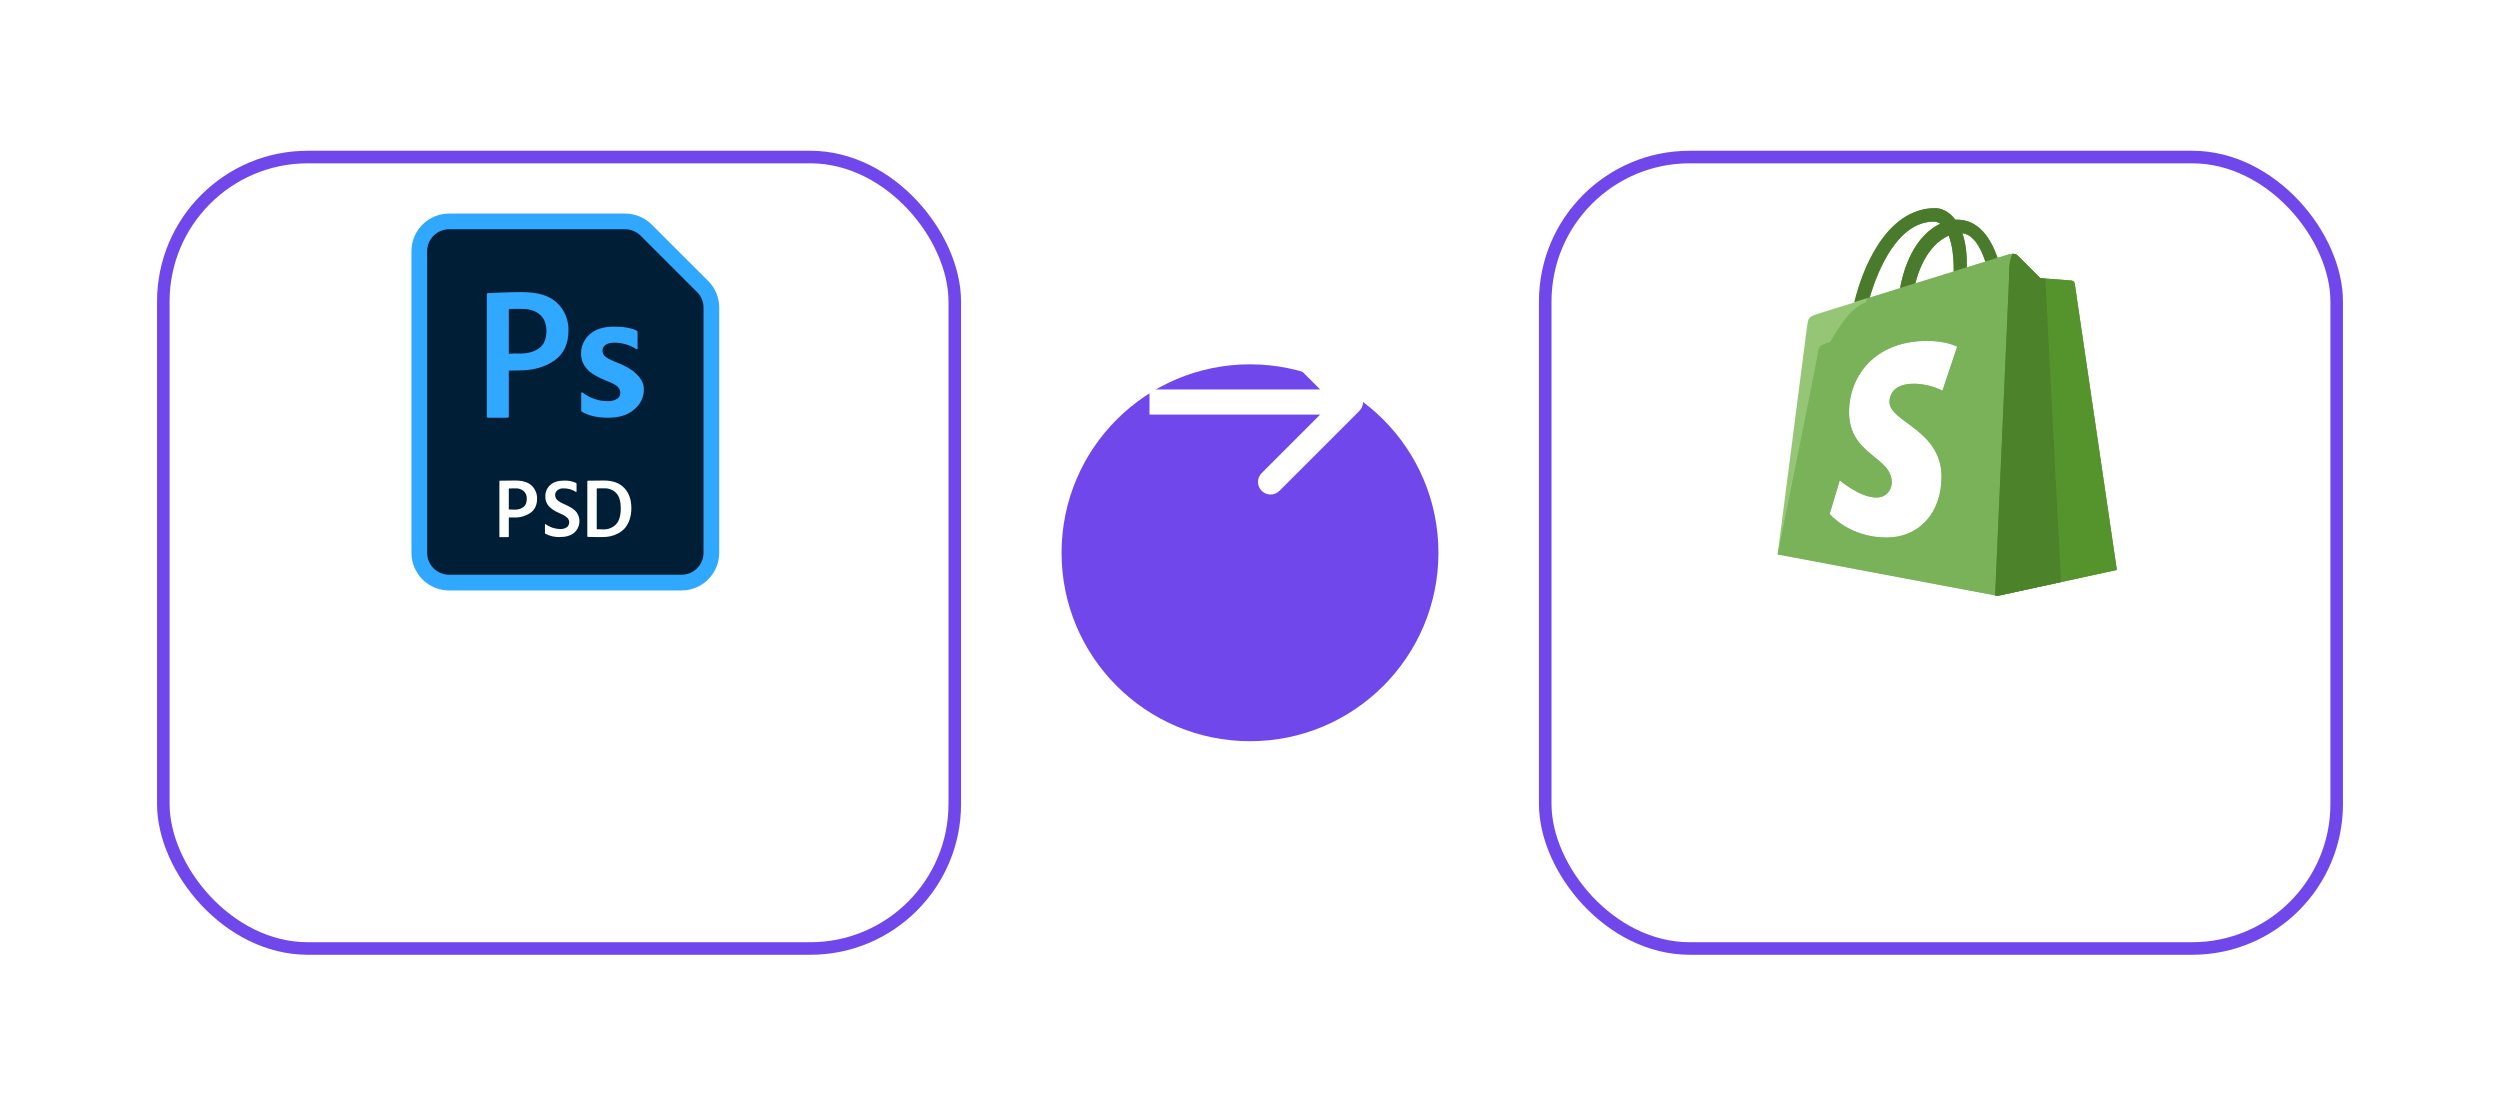
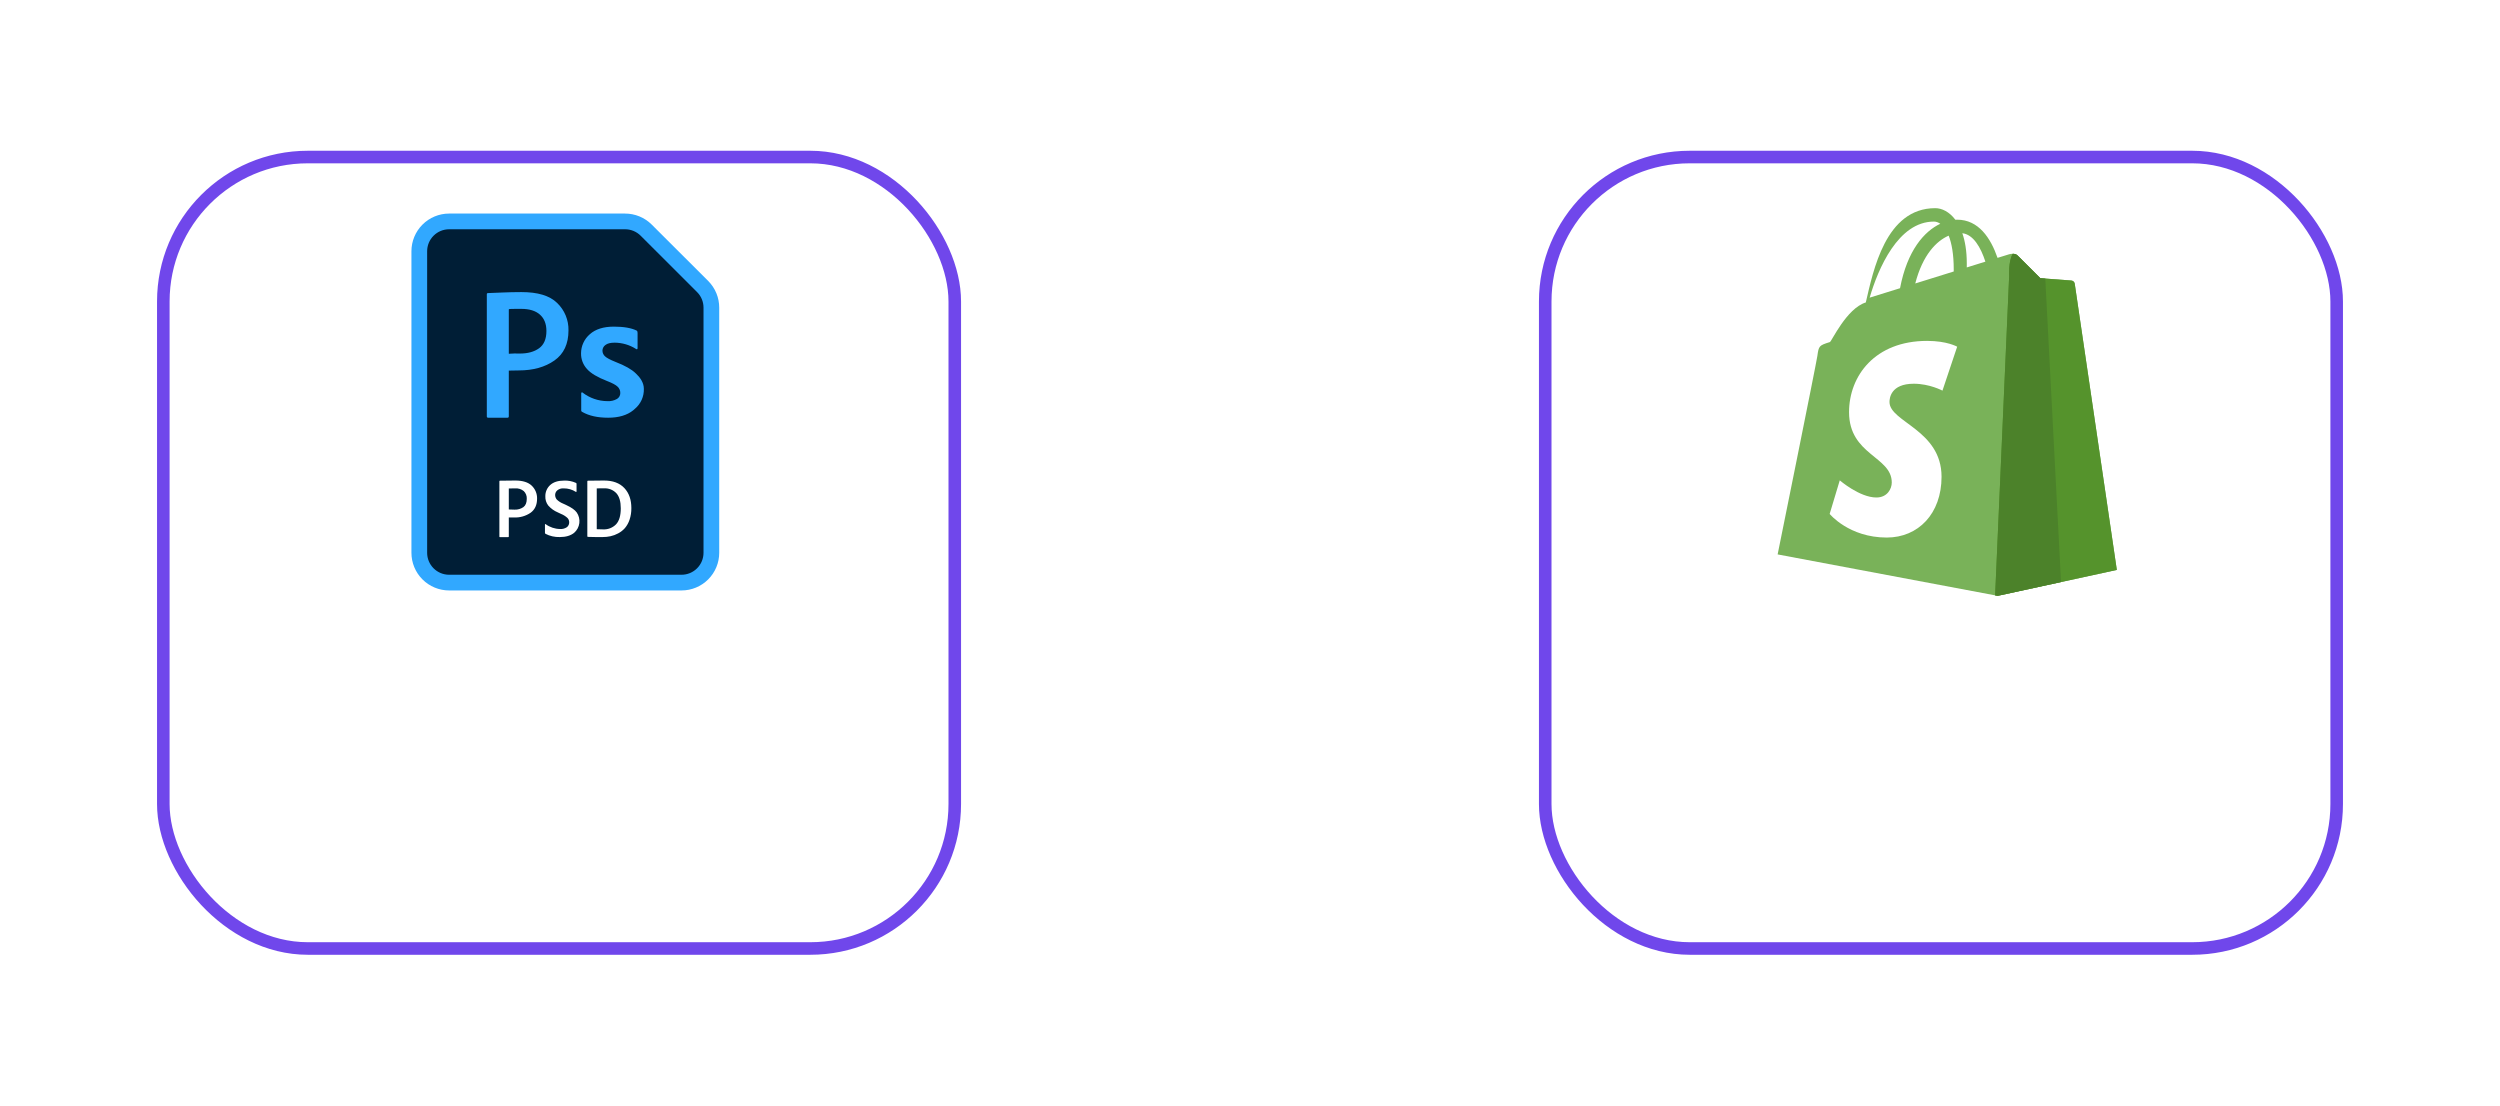
<svg xmlns="http://www.w3.org/2000/svg" width="199" height="88" viewBox="0 0 199 88" fill="none">
  <g filter="url(#filter0_d_3555_2031)">
    <rect x="12.5" width="64" height="64" rx="12" fill="white" />
    <rect x="13" y="0.5" width="63" height="63" rx="11.5" stroke="#7047EB" />
  </g>
  <path d="M56.875 24.805V43.5C56.87 44.267 56.561 45.001 56.016 45.54C55.47 46.079 54.733 46.379 53.966 46.375H36.034C35.267 46.379 34.53 46.079 33.984 45.54C33.439 45.001 33.13 44.267 33.125 43.5V20.5C33.13 19.733 33.439 18.999 33.984 18.46C34.53 17.921 35.267 17.621 36.034 17.625H49.611C50.381 17.624 51.12 17.927 51.667 18.468L56.024 22.773C56.293 23.038 56.507 23.355 56.653 23.703C56.799 24.052 56.875 24.427 56.875 24.805Z" fill="#001E36" />
  <path d="M38.751 33.15V23.429C38.749 23.415 38.75 23.401 38.754 23.389C38.758 23.375 38.766 23.364 38.775 23.354C38.785 23.344 38.797 23.337 38.809 23.332C38.822 23.328 38.836 23.327 38.85 23.329C39.561 23.31 40.402 23.25 41.501 23.25C42.795 23.25 43.742 23.524 44.347 24.114C44.641 24.396 44.873 24.736 45.029 25.112C45.184 25.488 45.26 25.893 45.251 26.3C45.251 27.376 44.876 28.176 44.126 28.7C43.376 29.224 42.434 29.486 41.301 29.486L40.501 29.5V33.136C40.501 33.212 40.47 33.25 40.395 33.25H38.864C38.788 33.25 38.751 33.216 38.751 33.15ZM40.501 24.65V28.159C40.795 28.136 41.091 28.13 41.386 28.142C42.014 28.142 42.522 28.002 42.911 27.721C43.3 27.44 43.495 26.982 43.495 26.346C43.495 25.785 43.324 25.352 42.981 25.046C42.639 24.74 42.145 24.587 41.501 24.586H41.031C40.877 24.586 40.75 24.594 40.656 24.594C40.562 24.594 40.491 24.6 40.501 24.645V24.65ZM51.251 30.951C51.26 31.253 51.2 31.553 51.077 31.829C50.953 32.104 50.769 32.348 50.537 32.542C50.495 32.584 50.45 32.623 50.402 32.661C49.911 33.054 49.246 33.25 48.408 33.25C47.571 33.25 46.885 33.097 46.351 32.792C46.322 32.782 46.298 32.761 46.282 32.735C46.267 32.709 46.261 32.678 46.265 32.648V31.315C46.263 31.3 46.266 31.285 46.272 31.271C46.279 31.257 46.289 31.245 46.301 31.236C46.311 31.229 46.323 31.226 46.334 31.228C46.346 31.229 46.357 31.235 46.365 31.244C46.933 31.685 47.631 31.927 48.351 31.931C48.617 31.948 48.883 31.886 49.115 31.754C49.195 31.705 49.261 31.637 49.307 31.555C49.352 31.473 49.376 31.381 49.376 31.288C49.378 31.192 49.36 31.098 49.323 31.01C49.286 30.922 49.231 30.844 49.161 30.779C49.019 30.64 48.738 30.489 48.319 30.328C47.556 30.031 47.025 29.713 46.726 29.374C46.413 29.034 46.243 28.587 46.251 28.125C46.251 27.836 46.314 27.55 46.435 27.288C46.556 27.025 46.732 26.792 46.951 26.604C47.401 26.201 48.039 26 48.865 26C49.637 26 50.26 26.105 50.68 26.316C50.727 26.344 50.751 26.406 50.751 26.501V27.69C50.751 27.805 50.709 27.834 50.626 27.776C50.118 27.453 49.528 27.28 48.926 27.276C48.593 27.276 48.348 27.338 48.191 27.462C48.119 27.512 48.061 27.579 48.02 27.656C47.978 27.733 47.956 27.819 47.955 27.906C47.955 27.991 47.972 28.076 48.007 28.154C48.041 28.232 48.092 28.301 48.155 28.359C48.287 28.488 48.568 28.638 48.997 28.809C49.747 29.099 50.284 29.403 50.607 29.721L50.616 29.73C50.942 30.031 51.251 30.449 51.251 30.951Z" fill="#31A8FF" />
  <path d="M39.751 42.703V38.311C39.751 38.28 39.765 38.264 39.791 38.264C40.081 38.255 40.488 38.25 41.011 38.25C41.606 38.25 42.046 38.388 42.328 38.661C42.466 38.794 42.575 38.954 42.648 39.131C42.721 39.309 42.756 39.499 42.751 39.691C42.751 40.191 42.579 40.566 42.234 40.816C41.848 41.079 41.389 41.21 40.923 41.191H40.501V42.708C40.501 42.739 40.484 42.755 40.448 42.755H39.799C39.792 42.756 39.785 42.755 39.778 42.753C39.772 42.751 39.766 42.747 39.761 42.742C39.756 42.736 39.753 42.73 39.751 42.723C39.75 42.716 39.75 42.709 39.751 42.703ZM40.501 38.883V40.554C40.634 40.564 40.765 40.568 40.964 40.568C41.212 40.578 41.457 40.508 41.661 40.367C41.841 40.234 41.931 40.013 41.931 39.705C41.938 39.591 41.92 39.477 41.878 39.371C41.837 39.265 41.773 39.169 41.691 39.09C41.5 38.934 41.257 38.858 41.011 38.875C40.771 38.875 40.626 38.875 40.501 38.883ZM44.56 42.75C44.164 42.762 43.771 42.673 43.419 42.491C43.405 42.48 43.394 42.466 43.387 42.45C43.38 42.434 43.377 42.416 43.379 42.399V41.75C43.379 41.706 43.396 41.697 43.433 41.724C43.766 41.968 44.167 42.103 44.58 42.109C44.776 42.124 44.971 42.071 45.131 41.959C45.187 41.914 45.232 41.856 45.263 41.791C45.293 41.727 45.308 41.656 45.308 41.584C45.309 41.519 45.298 41.454 45.275 41.394C45.252 41.333 45.216 41.278 45.171 41.231C45.021 41.091 44.845 40.981 44.654 40.906L44.404 40.788C44.109 40.665 43.846 40.475 43.636 40.234C43.477 40.023 43.397 39.764 43.409 39.501C43.406 39.333 43.439 39.166 43.506 39.012C43.572 38.858 43.672 38.72 43.796 38.608C44.054 38.373 44.421 38.256 44.898 38.256C45.226 38.241 45.553 38.305 45.853 38.441C45.879 38.451 45.893 38.477 45.893 38.521V39.124C45.893 39.13 45.892 39.135 45.889 39.141C45.887 39.146 45.883 39.15 45.879 39.154C45.87 39.161 45.856 39.154 45.839 39.154C45.552 38.969 45.218 38.872 44.876 38.875C44.687 38.858 44.499 38.916 44.353 39.038C44.303 39.082 44.262 39.137 44.234 39.197C44.206 39.258 44.191 39.324 44.189 39.391C44.187 39.528 44.234 39.661 44.323 39.766C44.469 39.906 44.642 40.016 44.83 40.09L45.098 40.215C45.488 40.396 45.758 40.587 45.905 40.788C46.078 41.036 46.153 41.339 46.115 41.639C46.078 41.939 45.93 42.215 45.701 42.413C45.421 42.638 45.041 42.75 44.56 42.75ZM46.751 42.675V38.318C46.749 38.305 46.753 38.292 46.76 38.282C46.768 38.272 46.779 38.266 46.791 38.264C47.274 38.255 47.701 38.25 48.076 38.25C48.786 38.25 49.326 38.451 49.701 38.852C50.076 39.254 50.256 39.784 50.256 40.439C50.261 40.755 50.213 41.071 50.113 41.371C50.033 41.614 49.908 41.839 49.744 42.035C49.592 42.206 49.411 42.349 49.209 42.455C49.016 42.561 48.809 42.638 48.594 42.685C48.386 42.729 48.174 42.751 47.961 42.75C47.541 42.75 47.154 42.75 46.796 42.736C46.765 42.736 46.751 42.716 46.751 42.675ZM47.501 38.875V42.125C47.71 42.134 47.853 42.139 48.001 42.139C48.193 42.149 48.385 42.118 48.564 42.049C48.743 41.979 48.905 41.872 49.039 41.735C49.289 41.467 49.414 41.043 49.414 40.464C49.414 39.923 49.297 39.522 49.063 39.261C48.938 39.129 48.785 39.025 48.616 38.958C48.446 38.891 48.264 38.861 48.083 38.871C47.809 38.866 47.639 38.875 47.501 38.875Z" fill="white" />
  <path d="M49.758 18.25C49.987 18.25 50.215 18.295 50.428 18.383C50.64 18.471 50.833 18.6 50.995 18.762L55.487 23.25C55.65 23.412 55.779 23.605 55.867 23.817C55.955 24.03 56 24.258 56 24.488V44C56 44.464 55.816 44.909 55.487 45.237C55.159 45.566 54.714 45.75 54.25 45.75H35.75C35.286 45.75 34.841 45.566 34.513 45.237C34.184 44.909 34 44.464 34 44V20C34 19.536 34.184 19.091 34.513 18.763C34.841 18.434 35.286 18.25 35.75 18.25H49.758ZM49.758 17H35.75C34.954 17 34.191 17.316 33.629 17.879C33.066 18.441 32.75 19.204 32.75 20V44C32.75 44.796 33.066 45.559 33.629 46.121C34.191 46.684 34.954 47 35.75 47H54.25C55.046 47 55.809 46.684 56.371 46.121C56.934 45.559 57.25 44.796 57.25 44V24.492C57.251 24.098 57.174 23.707 57.024 23.343C56.874 22.978 56.653 22.647 56.375 22.367L51.875 17.875C51.596 17.597 51.264 17.376 50.9 17.226C50.535 17.076 50.144 16.999 49.75 17H49.758Z" fill="#31A8FF" />
  <g filter="url(#filter1_d_3555_2031)">
-     <circle cx="99.5" cy="32" r="15" fill="#7047EB" />
-   </g>
+     </g>
  <path d="M108.207 32.707C108.598 32.317 108.598 31.683 108.207 31.293L101.843 24.929C101.453 24.538 100.819 24.538 100.429 24.929C100.038 25.32 100.038 25.953 100.429 26.343L106.086 32L100.429 37.657C100.038 38.047 100.038 38.681 100.429 39.071C100.819 39.462 101.453 39.462 101.843 39.071L108.207 32.707ZM91.5 32V33H107.5V32V31H91.5V32Z" fill="white" />
  <g filter="url(#filter2_d_3555_2031)">
    <rect x="122.5" width="64" height="64" rx="12" fill="white" />
    <rect x="123" y="0.5" width="63" height="63" rx="11.5" stroke="#7047EB" />
  </g>
-   <path d="M164.879 22.329C164.769 22.318 162.41 22.143 162.41 22.143C162.41 22.143 160.77 20.508 160.59 20.328C160.41 20.147 160.058 20.201 159.921 20.242C159.902 20.248 159.564 20.353 159.004 20.526C158.456 18.942 157.491 17.487 155.792 17.487C155.745 17.487 155.696 17.489 155.647 17.492C155.164 16.851 154.565 16.57 154.047 16.57C150.088 16.57 148.196 21.546 147.603 24.074C146.064 24.552 144.97 24.893 144.832 24.938C143.971 25.209 143.945 25.236 143.833 26.049C143.747 26.665 141.5 44.131 141.5 44.131L159.011 47.428L168.5 45.365C168.5 45.365 165.17 22.734 165.149 22.579C165.138 22.513 165.106 22.453 165.057 22.407C165.008 22.362 164.946 22.334 164.879 22.329ZM155.517 21.439L155.516 21.611L152.455 22.564C153.045 20.279 154.149 19.174 155.115 18.758C155.358 19.371 155.517 20.252 155.517 21.439ZM153.938 17.638C154.111 17.638 154.282 17.696 154.447 17.811C153.177 18.41 151.818 19.923 151.243 22.941L148.824 23.694C149.497 21.391 151.094 17.638 153.938 17.638ZM154.62 31.094C154.62 31.094 153.595 30.545 152.34 30.545C150.497 30.545 150.404 31.707 150.404 31.999C150.404 33.596 154.547 34.209 154.547 37.95C154.547 40.894 152.691 42.789 150.184 42.789C147.178 42.789 145.641 40.909 145.641 40.909L146.445 38.236C146.445 38.236 148.025 39.601 149.36 39.601C150.23 39.601 150.585 38.911 150.585 38.407C150.585 36.323 147.185 36.23 147.185 32.806C147.185 29.925 149.243 27.135 153.399 27.135C154.998 27.135 155.791 27.597 155.791 27.597L154.62 31.094ZM156.555 21.288L156.556 20.966C156.556 19.983 156.42 19.191 156.201 18.563C157.078 18.672 157.661 19.674 158.037 20.827C157.597 20.965 157.097 21.12 156.555 21.288Z" fill="#95C675" />
  <path d="M164.879 22.329C164.769 22.318 162.41 22.143 162.41 22.143C162.41 22.143 160.77 20.508 160.59 20.328C160.41 20.147 160.058 20.201 159.921 20.242C159.902 20.248 159.564 20.353 159.004 20.526C158.456 18.942 157.491 17.487 155.792 17.487C155.745 17.487 155.696 17.489 155.647 17.492C155.164 16.851 154.565 16.57 154.047 16.57C150.088 16.57 149.111 21.546 148.518 24.074C146.979 24.552 145.798 27.184 145.659 27.228C144.799 27.499 144.773 27.526 144.661 28.339C144.574 28.954 141.5 44.131 141.5 44.131L159.011 47.428L168.5 45.365C168.5 45.365 165.17 22.734 165.149 22.579C165.138 22.513 165.106 22.453 165.057 22.407C165.008 22.362 164.946 22.334 164.879 22.329ZM155.517 21.439L155.516 21.611L152.455 22.564C153.045 20.279 154.149 19.174 155.115 18.758C155.358 19.371 155.517 20.252 155.517 21.439ZM153.938 17.638C154.111 17.638 154.282 17.696 154.447 17.811C153.177 18.41 151.818 19.923 151.243 22.941L148.824 23.694C149.497 21.391 151.094 17.638 153.938 17.638ZM154.62 31.094C154.62 31.094 153.595 30.545 152.34 30.545C150.497 30.545 150.404 31.707 150.404 31.999C150.404 33.596 154.547 34.209 154.547 37.95C154.547 40.894 152.691 42.789 150.184 42.789C147.178 42.789 145.641 40.909 145.641 40.909L146.445 38.236C146.445 38.236 148.025 39.601 149.36 39.601C150.23 39.601 150.585 38.911 150.585 38.407C150.585 36.323 147.185 36.23 147.185 32.806C147.185 29.925 149.243 27.135 153.399 27.135C154.998 27.135 155.791 27.597 155.791 27.597L154.62 31.094ZM156.555 21.288L156.556 20.966C156.556 19.983 156.42 19.191 156.201 18.563C157.078 18.672 157.661 19.674 158.037 20.827C157.597 20.965 157.097 21.12 156.555 21.288Z" fill="#79B259" />
  <path d="M159.01 47.429L168.499 45.366C168.499 45.366 165.169 22.735 165.148 22.58C165.127 22.424 164.991 22.339 164.878 22.33C164.768 22.319 162.409 22.144 162.409 22.144C162.409 22.144 160.769 20.509 160.589 20.329C160.493 20.232 160.35 20.204 160.214 20.203C159.854 20.813 159.929 21.972 159.929 21.972L158.812 47.391L159.01 47.429Z" fill="#55932C" />
-   <path d="M155.791 17.487C155.744 17.487 155.695 17.489 155.646 17.492C155.163 16.851 154.564 16.57 154.047 16.57C150.103 16.57 148.21 21.507 147.609 24.044L148.833 23.664C149.51 21.36 151.105 17.638 153.937 17.638C154.11 17.638 154.281 17.696 154.446 17.81C153.18 18.408 151.824 19.915 151.247 22.917L152.462 22.542C153.053 20.271 154.153 19.172 155.116 18.757C155.358 19.371 155.517 20.251 155.517 21.439C155.517 21.493 155.517 21.544 155.516 21.596L156.555 21.274L156.556 20.966C156.556 19.983 156.42 19.19 156.202 18.562C157.075 18.671 157.658 19.669 158.033 20.816L159.002 20.516C158.452 18.937 157.487 17.487 155.791 17.487Z" fill="#4A7A2B" />
  <path d="M162.805 22.174C162.568 22.156 162.409 22.144 162.409 22.144C162.409 22.144 160.769 20.509 160.589 20.329C160.493 20.232 160.35 20.204 160.214 20.203C159.854 20.813 159.929 21.972 159.929 21.972L158.812 47.391L159.01 47.429L164.059 46.331L162.805 22.174Z" fill="#4C822A" />
  <defs>
    <filter id="filter0_d_3555_2031" x="0.5" y="0" width="88" height="88" filterUnits="userSpaceOnUse" color-interpolation-filters="sRGB">
      <feFlood flood-opacity="0" result="BackgroundImageFix" />
      <feColorMatrix in="SourceAlpha" type="matrix" values="0 0 0 0 0 0 0 0 0 0 0 0 0 0 0 0 0 0 127 0" result="hardAlpha" />
      <feOffset dy="12" />
      <feGaussianBlur stdDeviation="6" />
      <feComposite in2="hardAlpha" operator="out" />
      <feColorMatrix type="matrix" values="0 0 0 0 0.439 0 0 0 0 0.278 0 0 0 0 0.922 0 0 0 0.25 0" />
      <feBlend mode="normal" in2="BackgroundImageFix" result="effect1_dropShadow_3555_2031" />
      <feBlend mode="normal" in="SourceGraphic" in2="effect1_dropShadow_3555_2031" result="shape" />
    </filter>
    <filter id="filter1_d_3555_2031" x="72.5" y="17" width="54" height="54" filterUnits="userSpaceOnUse" color-interpolation-filters="sRGB">
      <feFlood flood-opacity="0" result="BackgroundImageFix" />
      <feColorMatrix in="SourceAlpha" type="matrix" values="0 0 0 0 0 0 0 0 0 0 0 0 0 0 0 0 0 0 127 0" result="hardAlpha" />
      <feOffset dy="12" />
      <feGaussianBlur stdDeviation="6" />
      <feComposite in2="hardAlpha" operator="out" />
      <feColorMatrix type="matrix" values="0 0 0 0 0.439 0 0 0 0 0.278 0 0 0 0 0.922 0 0 0 0.25 0" />
      <feBlend mode="normal" in2="BackgroundImageFix" result="effect1_dropShadow_3555_2031" />
      <feBlend mode="normal" in="SourceGraphic" in2="effect1_dropShadow_3555_2031" result="shape" />
    </filter>
    <filter id="filter2_d_3555_2031" x="110.5" y="0" width="88" height="88" filterUnits="userSpaceOnUse" color-interpolation-filters="sRGB">
      <feFlood flood-opacity="0" result="BackgroundImageFix" />
      <feColorMatrix in="SourceAlpha" type="matrix" values="0 0 0 0 0 0 0 0 0 0 0 0 0 0 0 0 0 0 127 0" result="hardAlpha" />
      <feOffset dy="12" />
      <feGaussianBlur stdDeviation="6" />
      <feComposite in2="hardAlpha" operator="out" />
      <feColorMatrix type="matrix" values="0 0 0 0 0.439 0 0 0 0 0.278 0 0 0 0 0.922 0 0 0 0.25 0" />
      <feBlend mode="normal" in2="BackgroundImageFix" result="effect1_dropShadow_3555_2031" />
      <feBlend mode="normal" in="SourceGraphic" in2="effect1_dropShadow_3555_2031" result="shape" />
    </filter>
  </defs>
</svg>